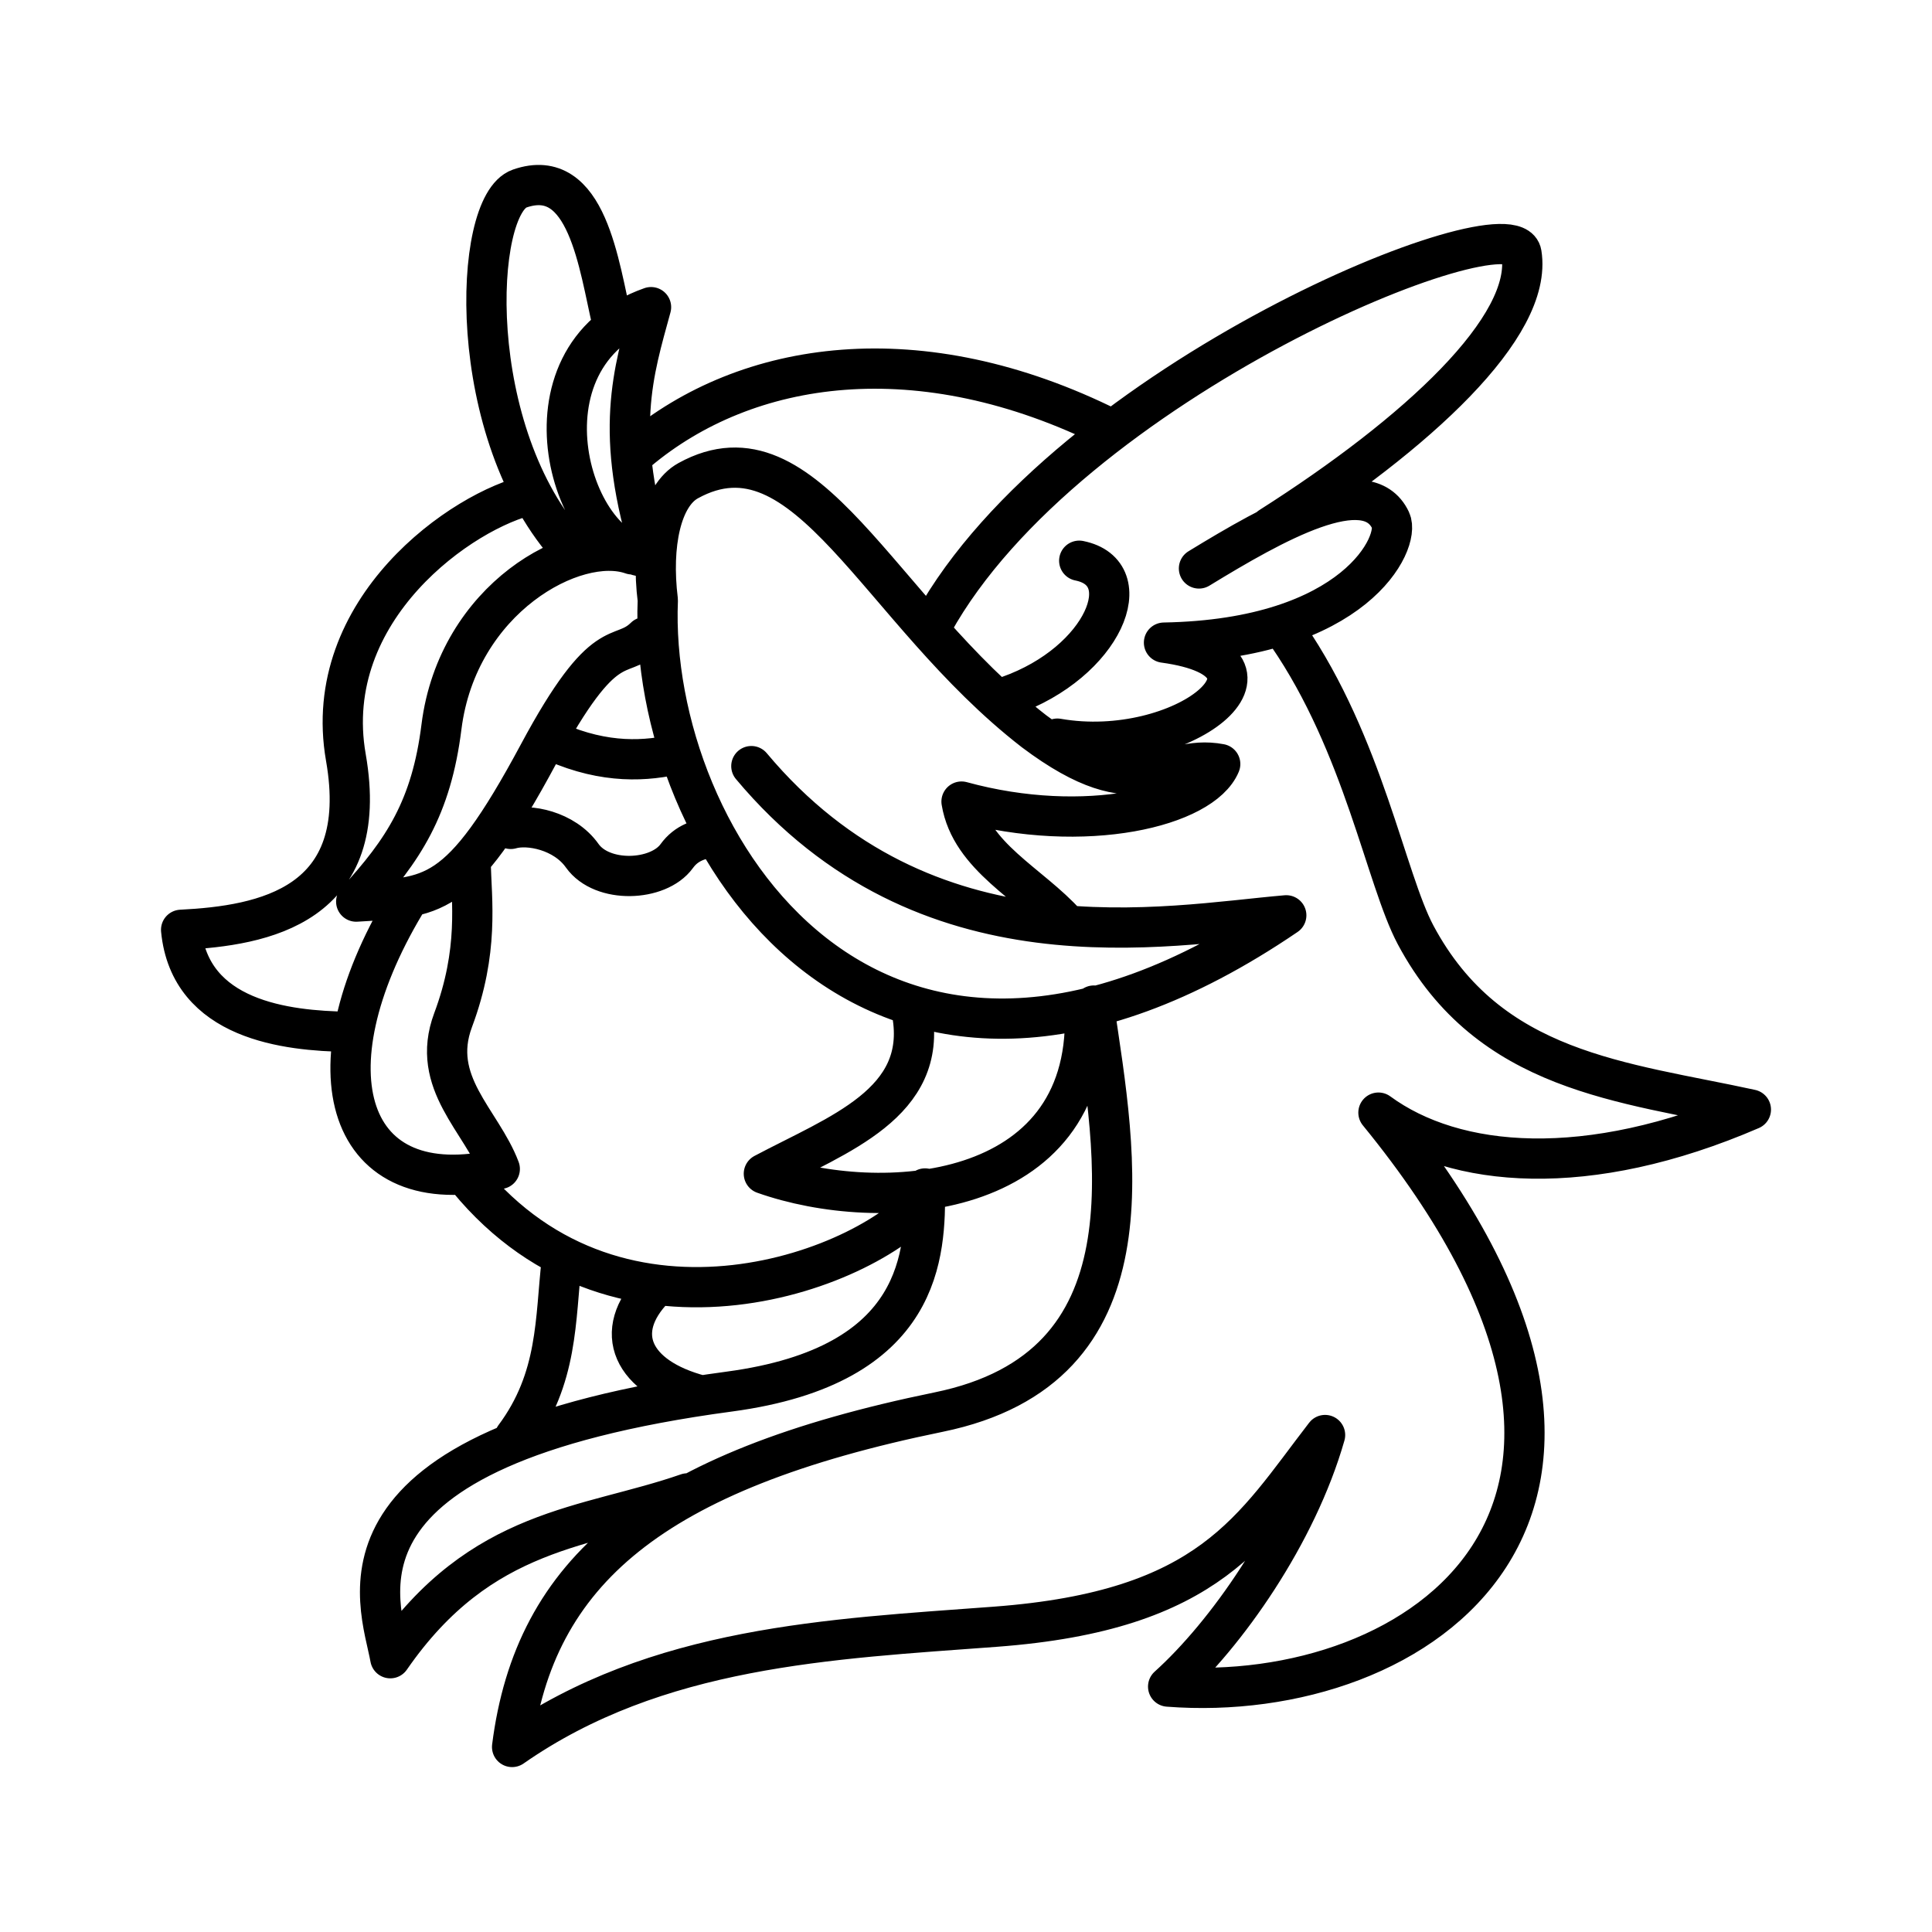
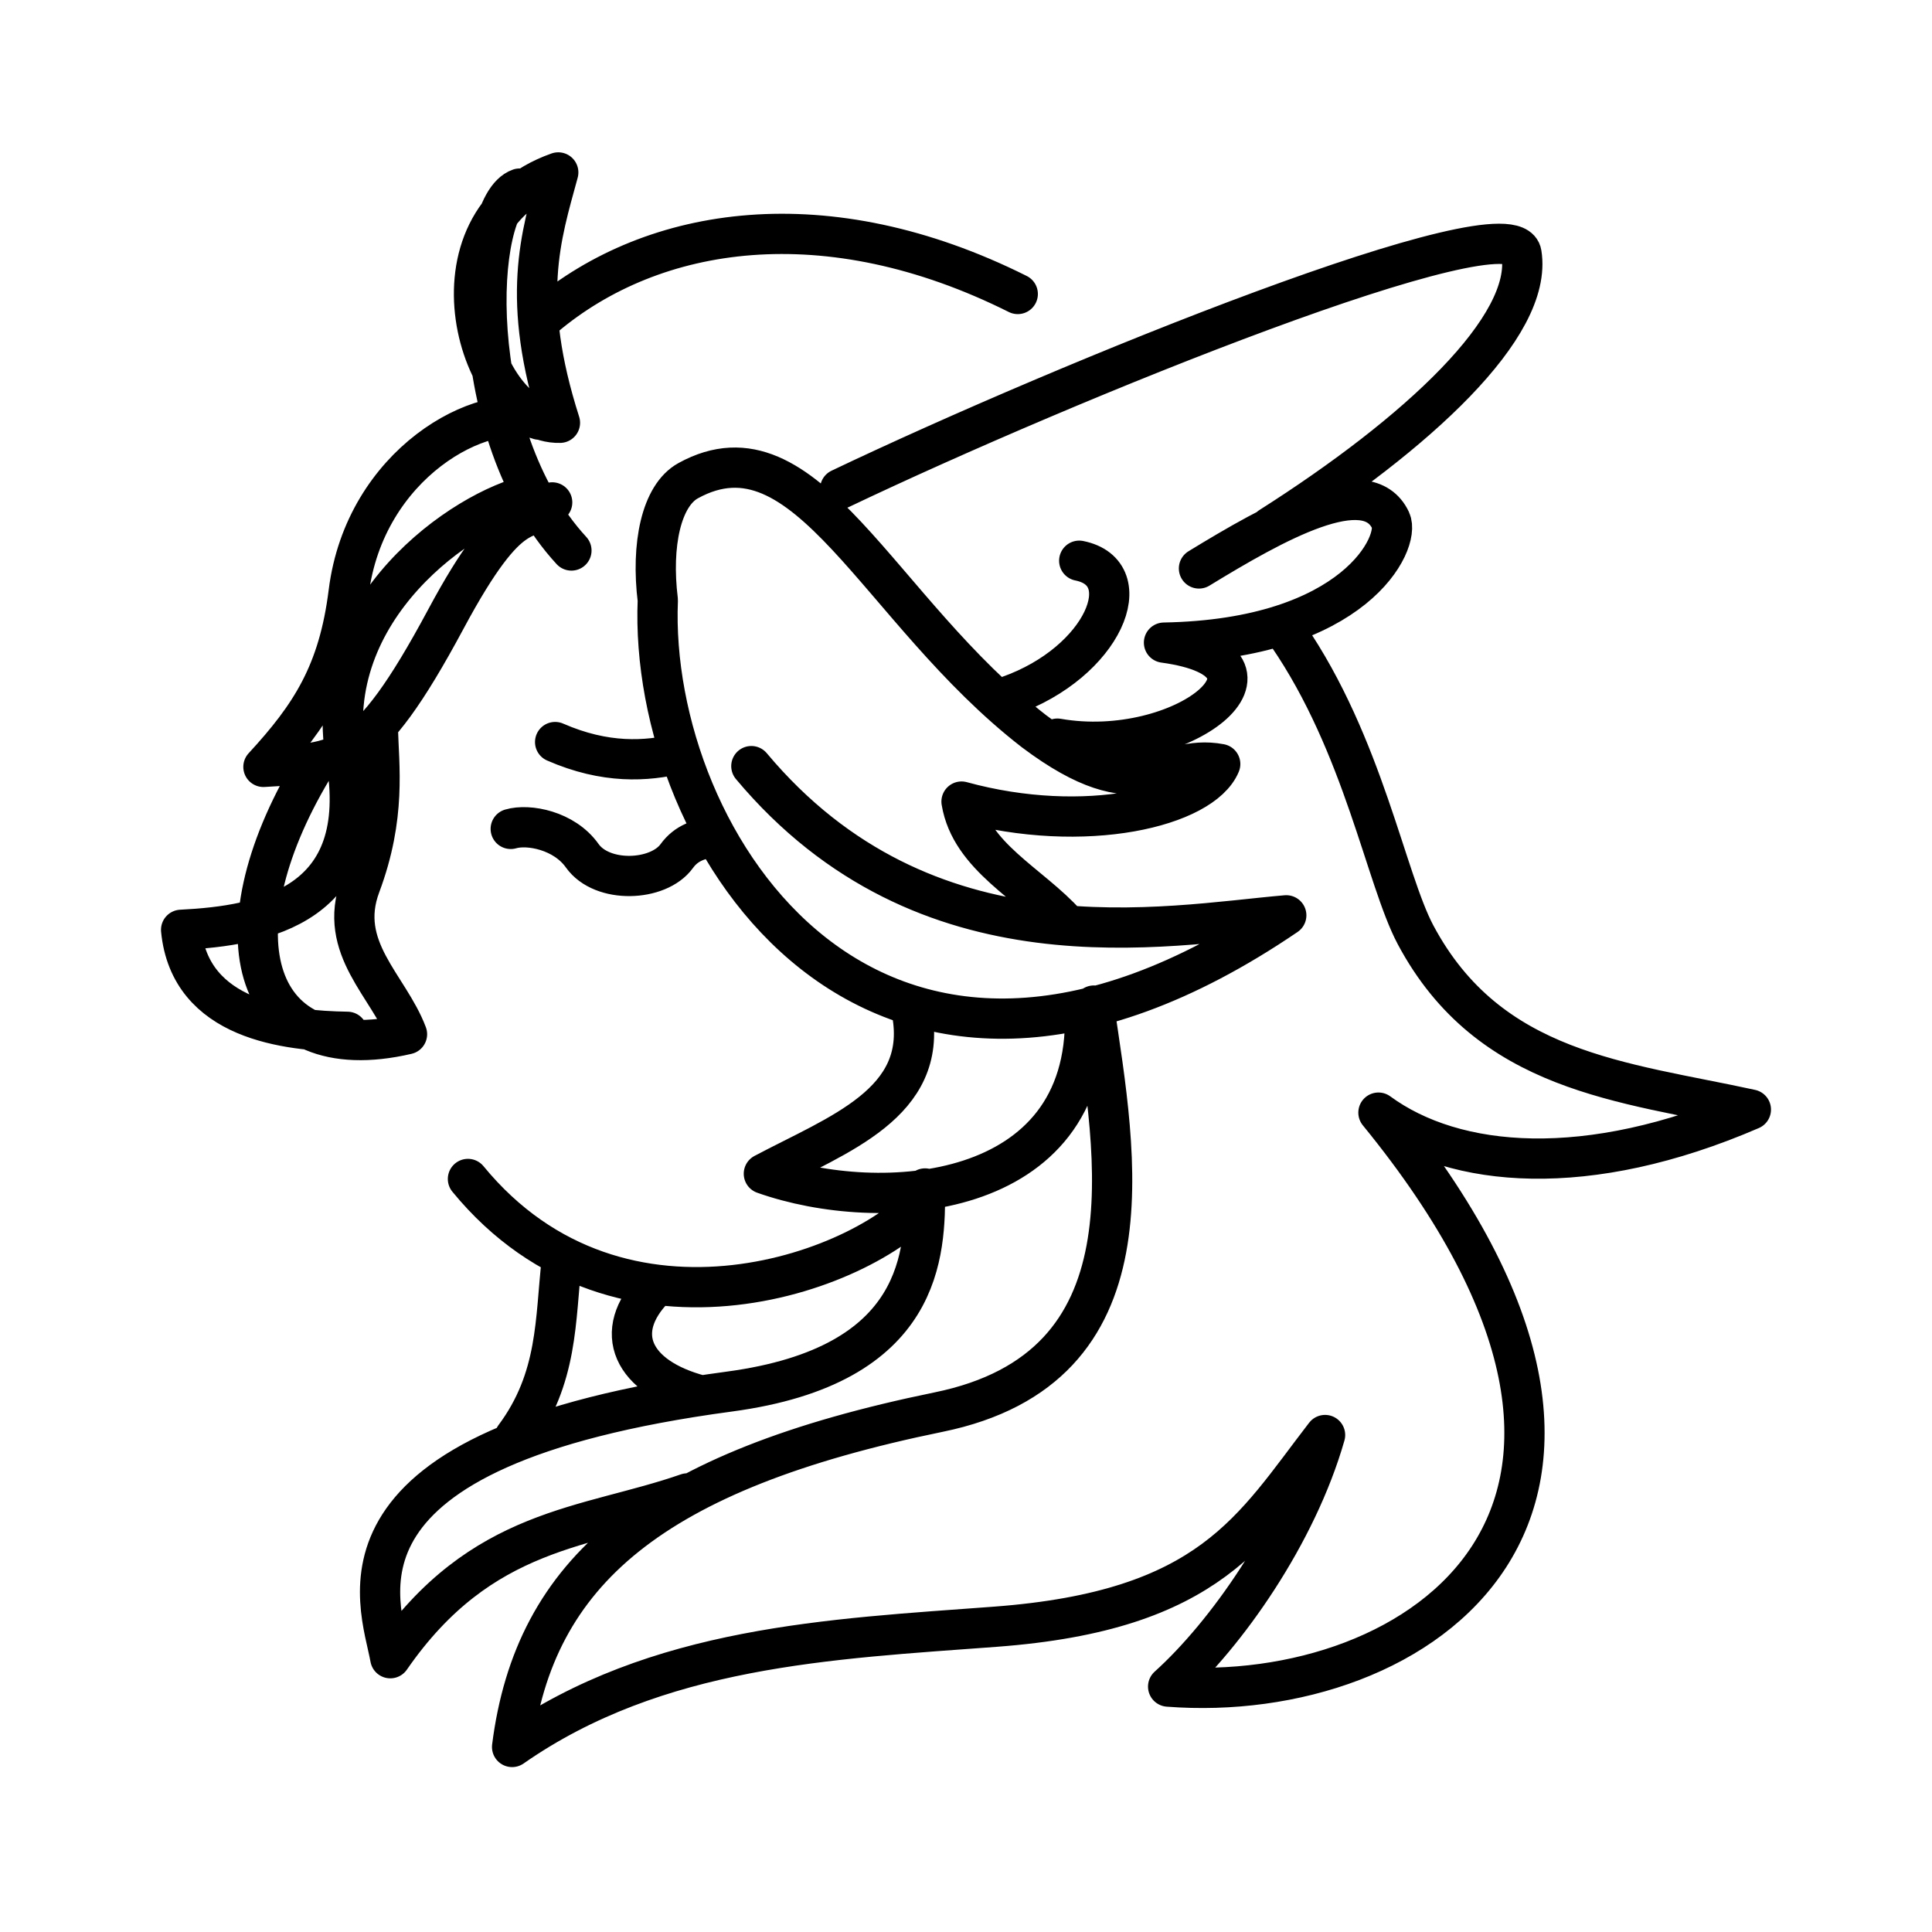
<svg xmlns="http://www.w3.org/2000/svg" width="800" height="800" viewBox="0 0 48 48">
-   <path fill="none" stroke="currentColor" stroke-linecap="round" stroke-linejoin="round" d="M16.264 31.996c-1.076 1.094-.568 2.223 1.146 2.672m-3.453-3.353c-.167 1.463-.08 2.926-1.171 4.39m-1.16-6.414c3.807 4.637 10.04 2.257 11.447.401m-.09-.165c0 1.584-.01 4.397-4.867 5.047c-10.37 1.391-8.669 5.231-8.419 6.624c2.266-3.275 4.87-3.22 7.381-4.095m10.098-12.12c.56 3.771 1.554 8.993-3.855 10.1c-7.117 1.458-10.045 3.964-10.598 8.32c3.596-2.507 7.909-2.681 12.003-2.987c5.364-.4 6.398-2.434 8.195-4.763c-.705 2.466-2.46 4.955-3.899 6.25c6.212.48 13.319-4.352 5.225-14.26c1.901 1.394 5.202 1.674 9.253-.076c-3.17-.693-6.5-.91-8.33-4.34c-.74-1.39-1.293-4.712-3.177-7.453m-19.304 4.82c.441-.13 1.331.037 1.776.666c.493.697 1.89.642 2.348.01c.245-.339.573-.421.903-.478m-3.924-2.356c1.248.546 2.27.484 3.088.284m-3.674-6.434c-1.703.371-5.257 2.849-4.613 6.532c.646 3.688-2.044 4.18-4.093 4.283c.217 2.254 2.634 2.509 4.131 2.534m5.566-11.958c-2.67-2.898-2.456-8.585-1.287-8.992c1.684-.588 1.97 1.925 2.305 3.347m-3.524 13.371c.026.992.21 2.22-.434 3.942c-.582 1.556.707 2.494 1.16 3.697c-3.812.887-4.842-2.418-2.354-6.584m5.64-8.685c-1.407-.498-4.334 1.09-4.735 4.287c-.25 1.999-.941 3.064-2.118 4.34c1.886-.122 2.543.037 4.53-3.667c1.67-3.116 2.013-2.285 2.644-2.904m-.184-4.618c2.707-2.277 7.007-2.933 11.751-.56m-11.374 3.2c-2.015.054-3.556-4.983-.042-6.22c-.436 1.6-.947 3.122.042 6.22m6.962 1.642C26.516 9.457 37.585 4.965 37.801 6.3c.292 1.81-2.585 4.469-6.245 6.795m-4.743.836c1.516.303.616 2.52-1.75 3.358m4.725-3.166c1.863-1.138 4.178-2.445 4.763-1.193c.252.538-.873 2.951-5.632 3.036c3.536.485.44 2.926-2.649 2.385m-3.609 6.825c.399 2.232-1.832 3.003-3.683 3.985c2.905 1.03 8.081.679 7.978-3.96m-8.289-6.167c4.328 5.17 10.287 3.963 13.29 3.707c-10.26 6.982-15.862-1.85-15.614-7.83c-.17-1.377.086-2.601.756-2.969c2.944-1.619 4.7 3.21 8.59 6.225c2.66 2 3.164.538 4.627.815c-.441 1.062-3.347 1.778-6.427.933c.227 1.372 1.713 2.043 2.606 3.045" />
+   <path fill="none" stroke="currentColor" stroke-linecap="round" stroke-linejoin="round" d="M16.264 31.996c-1.076 1.094-.568 2.223 1.146 2.672m-3.453-3.353c-.167 1.463-.08 2.926-1.171 4.39m-1.16-6.414c3.807 4.637 10.04 2.257 11.447.401m-.09-.165c0 1.584-.01 4.397-4.867 5.047c-10.37 1.391-8.669 5.231-8.419 6.624c2.266-3.275 4.87-3.22 7.381-4.095m10.098-12.12c.56 3.771 1.554 8.993-3.855 10.1c-7.117 1.458-10.045 3.964-10.598 8.32c3.596-2.507 7.909-2.681 12.003-2.987c5.364-.4 6.398-2.434 8.195-4.763c-.705 2.466-2.46 4.955-3.899 6.25c6.212.48 13.319-4.352 5.225-14.26c1.901 1.394 5.202 1.674 9.253-.076c-3.17-.693-6.5-.91-8.33-4.34c-.74-1.39-1.293-4.712-3.177-7.453m-19.304 4.82c.441-.13 1.331.037 1.776.666c.493.697 1.89.642 2.348.01c.245-.339.573-.421.903-.478m-3.924-2.356c1.248.546 2.27.484 3.088.284m-3.674-6.434c-1.703.371-5.257 2.849-4.613 6.532c.646 3.688-2.044 4.18-4.093 4.283c.217 2.254 2.634 2.509 4.131 2.534m5.566-11.958c-2.67-2.898-2.456-8.585-1.287-8.992m-3.524 13.371c.026.992.21 2.22-.434 3.942c-.582 1.556.707 2.494 1.16 3.697c-3.812.887-4.842-2.418-2.354-6.584m5.64-8.685c-1.407-.498-4.334 1.09-4.735 4.287c-.25 1.999-.941 3.064-2.118 4.34c1.886-.122 2.543.037 4.53-3.667c1.67-3.116 2.013-2.285 2.644-2.904m-.184-4.618c2.707-2.277 7.007-2.933 11.751-.56m-11.374 3.2c-2.015.054-3.556-4.983-.042-6.22c-.436 1.6-.947 3.122.042 6.22m6.962 1.642C26.516 9.457 37.585 4.965 37.801 6.3c.292 1.81-2.585 4.469-6.245 6.795m-4.743.836c1.516.303.616 2.52-1.75 3.358m4.725-3.166c1.863-1.138 4.178-2.445 4.763-1.193c.252.538-.873 2.951-5.632 3.036c3.536.485.44 2.926-2.649 2.385m-3.609 6.825c.399 2.232-1.832 3.003-3.683 3.985c2.905 1.03 8.081.679 7.978-3.96m-8.289-6.167c4.328 5.17 10.287 3.963 13.29 3.707c-10.26 6.982-15.862-1.85-15.614-7.83c-.17-1.377.086-2.601.756-2.969c2.944-1.619 4.7 3.21 8.59 6.225c2.66 2 3.164.538 4.627.815c-.441 1.062-3.347 1.778-6.427.933c.227 1.372 1.713 2.043 2.606 3.045" />
</svg>